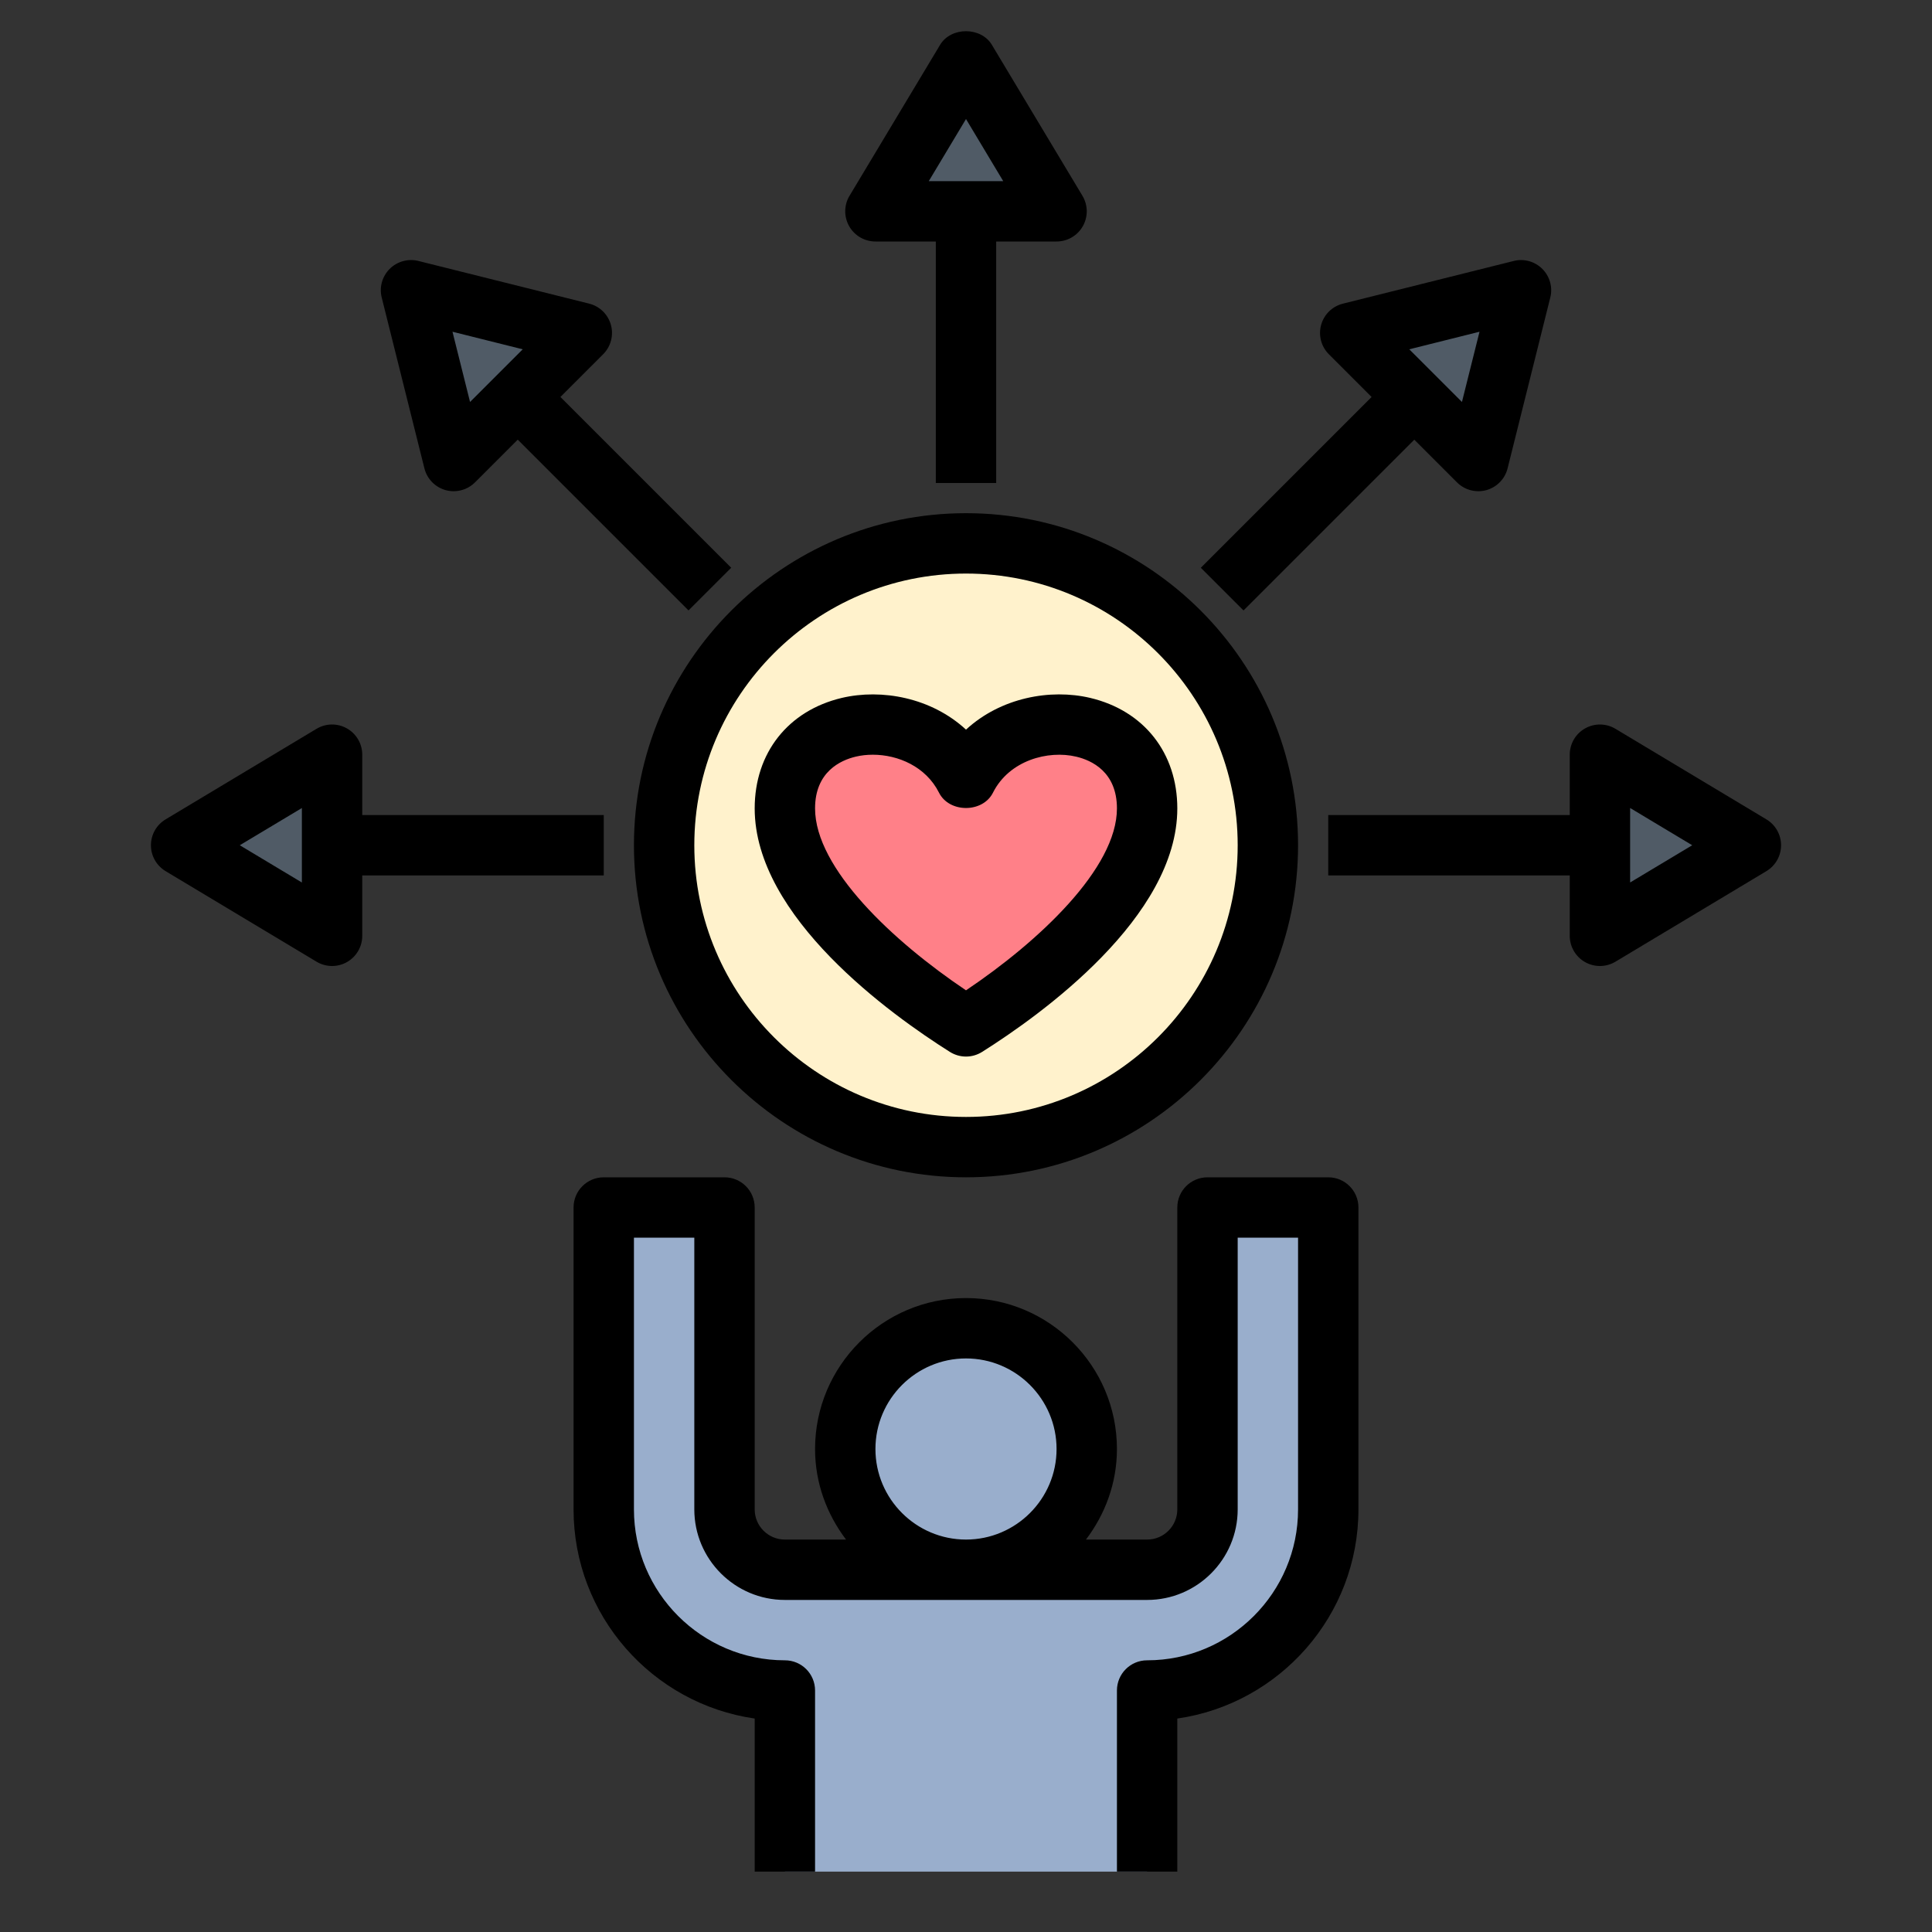
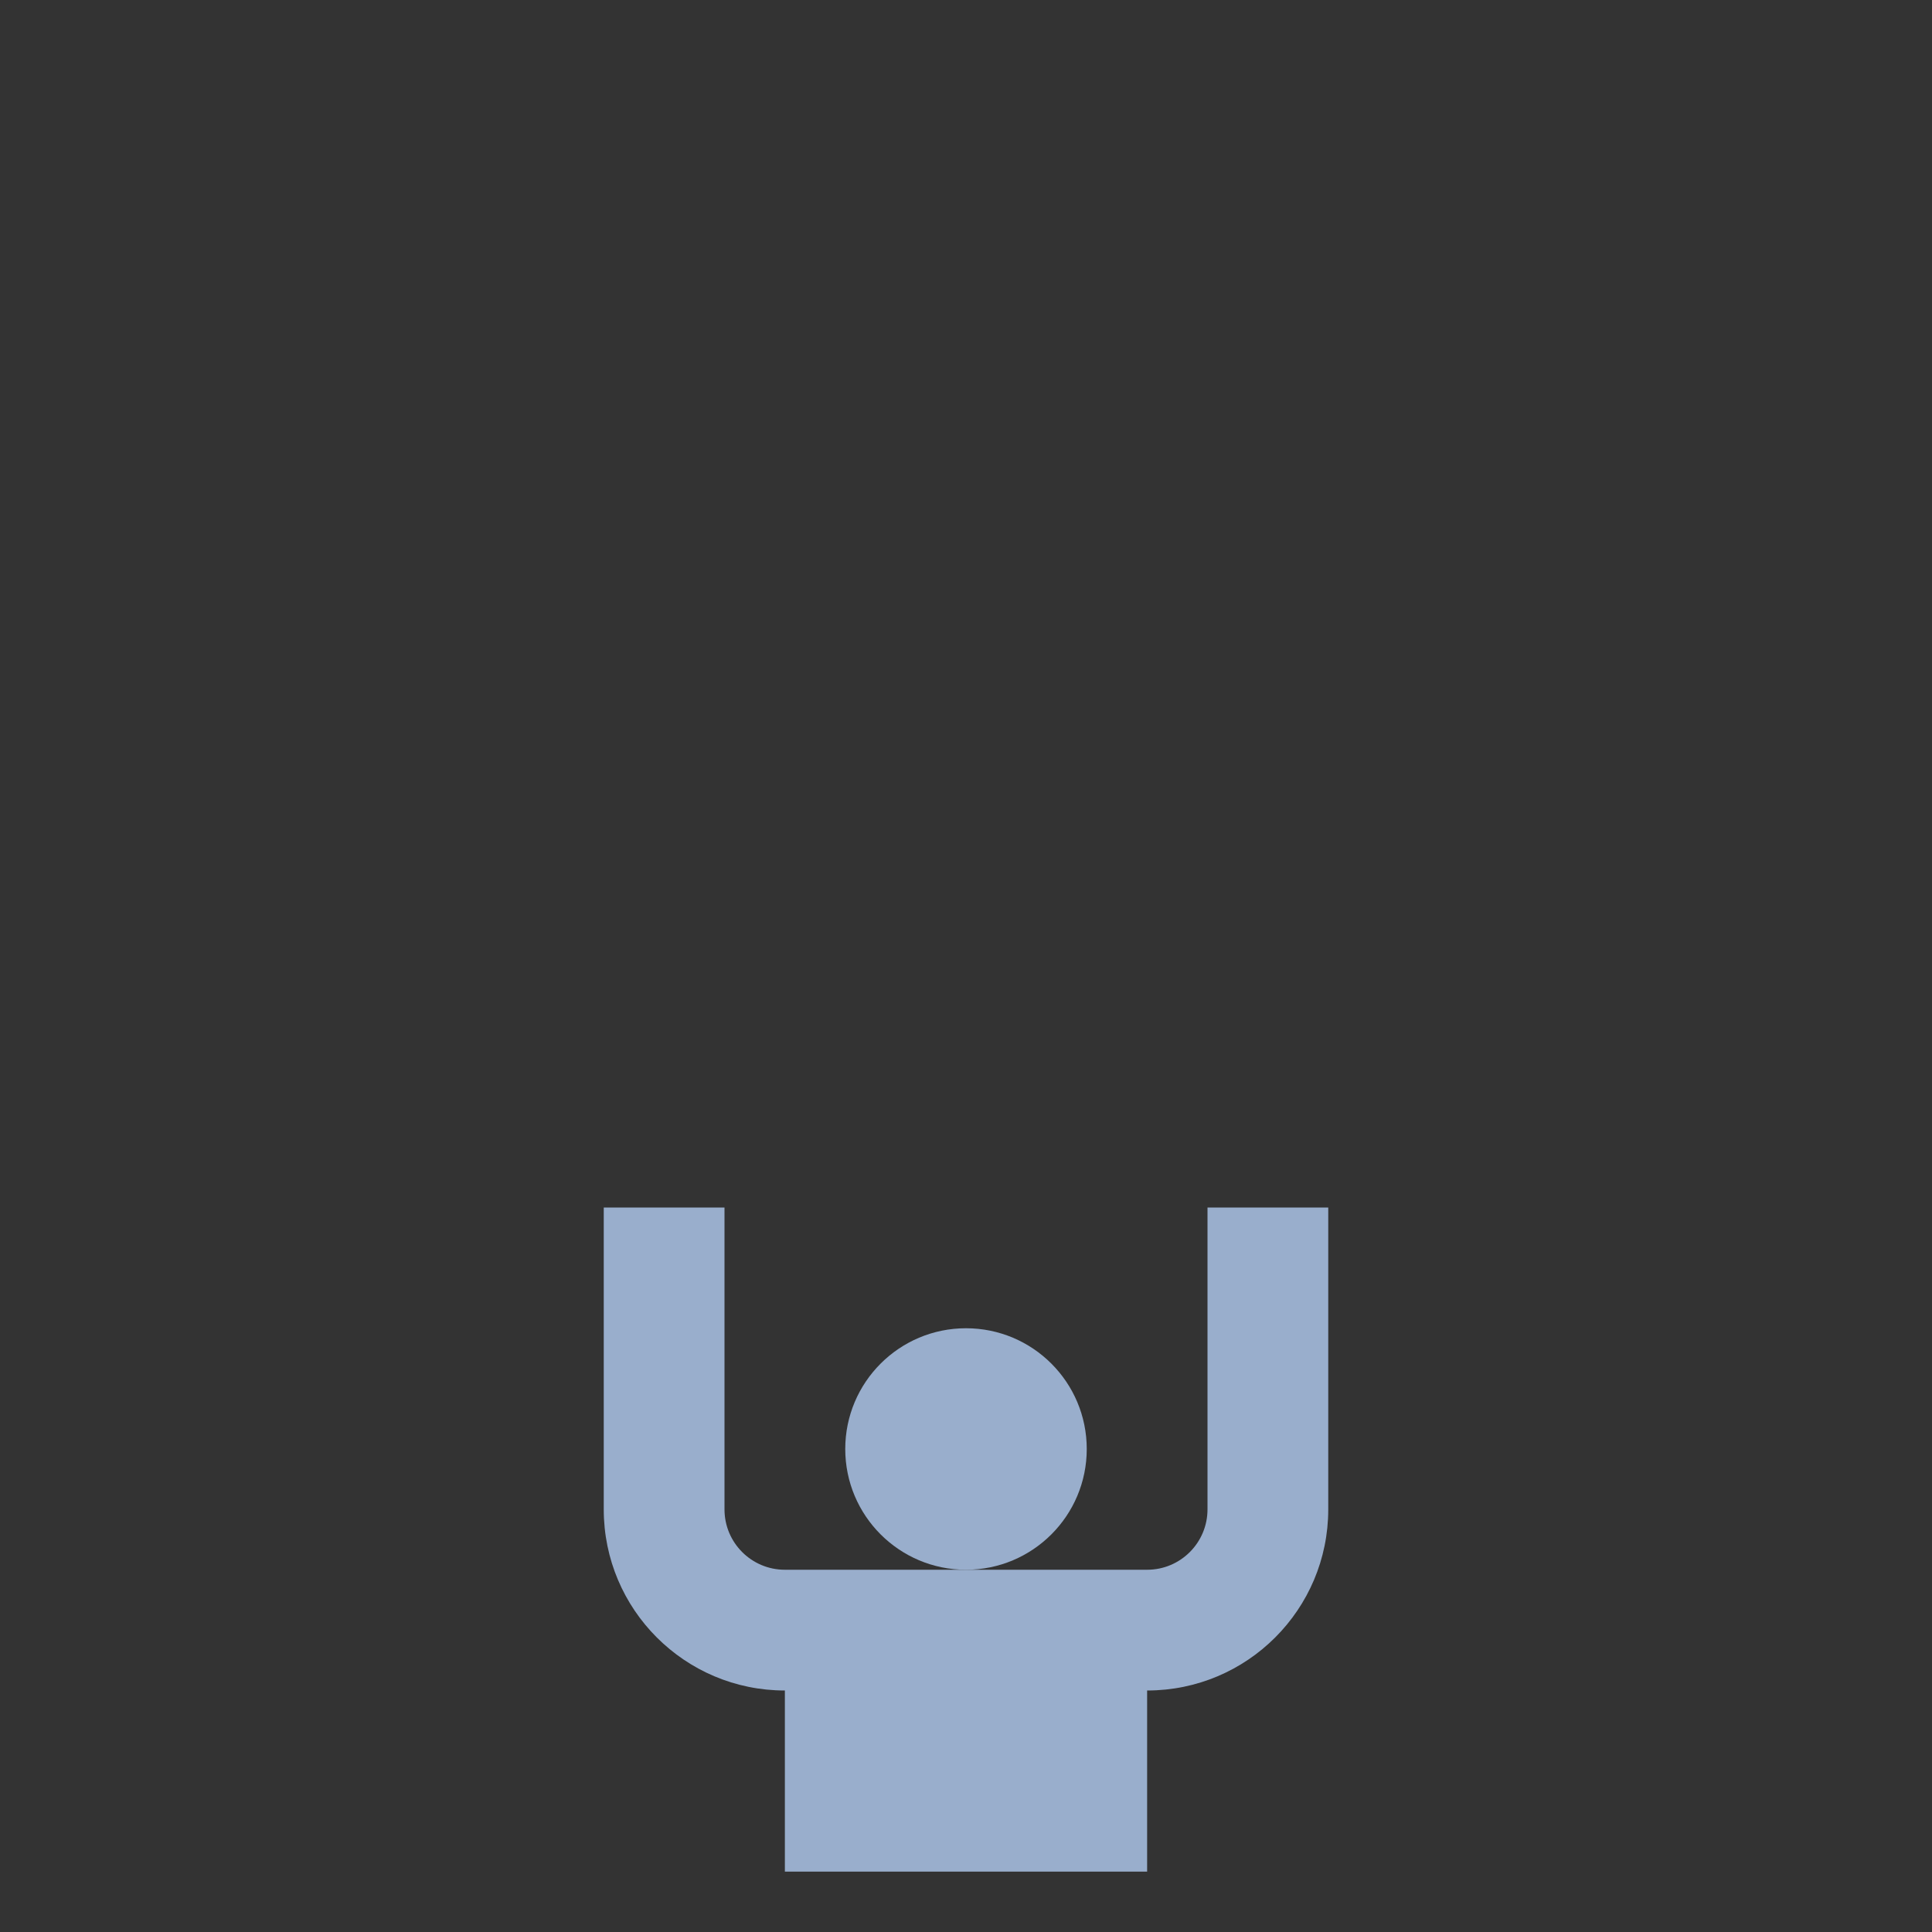
<svg xmlns="http://www.w3.org/2000/svg" enable-background="new 0 0 64 64" viewBox="0 0 64 64">
  <rect x="0" y="0" width="64" height="64" fill="#333333" stroke="none" />
-   <circle cx="32" cy="28" r="10" fill="#fff2cc" />
-   <path fill="#ff8088" d="M32,25.81c-1.358-2.701-6-2.38-6,0.97c0,3.208,4.724,6.416,6,7.22c1.276-0.804,6-4.012,6-7.22  C38,23.43,33.358,23.109,32,25.81z" />
-   <path fill="#505b66" d="M32 2l-3 5c1 0 6 0 6 0L32 2zM58 28l-5-3c0 1 0 6 0 6L58 28zM6 28l5 3c0-1 0-6 0-6L6 28zM13.615 9.615l1.414 5.657c.707-.707 4.243-4.243 4.243-4.243L13.615 9.615zM50.385 9.615l-5.657 1.414c.707.707 4.243 4.243 4.243 4.243L50.385 9.615z" />
  <path fill="#99aecc" d="M40,40v10c0,1.105-0.895,2-2,2h-6h-6c-1.105,0-2-0.895-2-2V40h-4v10c0,3.314,2.686,6,6,6v6h12v-6   c3.314,0,6-2.686,6-6V40H40z" />
  <circle cx="32" cy="48" r="4" fill="#99aecc" />
-   <path d="M32 39c6.065 0 11-4.935 11-11s-4.935-11-11-11-11 4.935-11 11S25.935 39 32 39zM32 19c4.963 0 9 4.037 9 9s-4.037 9-9 9-9-4.037-9-9S27.037 19 32 19zM33 16V8h2c.36 0 .692-.193.87-.507.178-.314.173-.699-.013-1.008l-3-5c-.361-.602-1.354-.602-1.715 0l-3 5c-.186.309-.19.693-.013 1.008C28.308 7.807 28.64 8 29 8h2v8H33zM30.767 6L32 3.943 33.233 6H30.767zM59 28c0-.352-.185-.677-.485-.857l-5-3c-.31-.186-.694-.19-1.008-.013S52 24.64 52 25v2h-8v2h8v2c0 .36.193.692.507.87C52.66 31.957 52.83 32 53 32c.178 0 .356-.048.515-.143l5-3C58.815 28.677 59 28.352 59 28zM54 29.233v-2.467L56.057 28 54 29.233zM5.485 28.857l5 3C10.644 31.952 10.822 32 11 32c.17 0 .34-.043.493-.13C11.807 31.692 12 31.36 12 31v-2h8v-2h-8v-2c0-.36-.193-.692-.507-.87s-.698-.173-1.008.013l-5 3C5.185 27.323 5 27.648 5 28S5.185 28.677 5.485 28.857zM10 26.767v2.467L7.943 28 10 26.767z" />
-   <path d="M12.908 8.908c-.248.248-.349.608-.263.949l1.414 5.657c.087.35.355.625.703.722.088.024.178.036.267.036.262 0 .517-.103.707-.293l1.415-1.415 5.657 5.657 1.414-1.414-5.657-5.657 1.415-1.415c.255-.255.353-.627.257-.974-.097-.348-.372-.616-.722-.703l-5.657-1.414C13.52 8.559 13.156 8.66 12.908 8.908zM17.316 11.571l-1.745 1.745-.582-2.327L17.316 11.571zM48.264 15.979c.19.19.445.293.707.293.089 0 .179-.012.267-.036.348-.097.616-.372.703-.722l1.414-5.657c.086-.341-.015-.701-.263-.949s-.61-.35-.949-.263l-5.657 1.414c-.35.087-.625.355-.722.703-.096.347.002.719.257.974l1.415 1.415-5.657 5.657 1.414 1.414 5.657-5.657L48.264 15.979zM49.011 10.989l-.582 2.327-1.745-1.745L49.011 10.989zM31.467 34.846C31.63 34.948 31.814 35 32 35s.37-.052.533-.154C34.478 33.621 39 30.382 39 26.78c0-1.836-1.105-3.239-2.886-3.661-1.319-.311-2.964-.01-4.114 1.051-1.15-1.062-2.794-1.361-4.114-1.051C26.105 23.541 25 24.944 25 26.78 25 30.382 29.522 33.621 31.467 34.846zM28.347 25.065c.179-.043.37-.064.567-.064.832 0 1.757.391 2.192 1.258.34.676 1.447.676 1.787 0 .538-1.071 1.824-1.416 2.76-1.193C36.156 25.185 37 25.566 37 26.78c0 1.983-2.584 4.404-5 6.026-2.416-1.622-5-4.043-5-6.026C27 25.566 27.844 25.185 28.347 25.065zM45 50V40c0-.553-.447-1-1-1h-4c-.553 0-1 .447-1 1v10c0 .552-.448 1-1 1h-2.026C36.609 50.162 37 49.13 37 48c0-2.757-2.243-5-5-5s-5 2.243-5 5c0 1.13.391 2.162 1.026 3H26c-.552 0-1-.448-1-1V40c0-.553-.447-1-1-1h-4c-.553 0-1 .447-1 1v10c0 3.521 2.612 6.442 6 6.929V62h2v-6c0-.553-.447-1-1-1-2.757 0-5-2.243-5-5v-9h2v9c0 1.654 1.346 3 3 3h12c1.654 0 3-1.346 3-3v-9h2v9c0 2.757-2.243 5-5 5-.553 0-1 .447-1 1v6h2v-5.071C42.388 56.442 45 53.521 45 50zM32 51c-1.654 0-3-1.346-3-3s1.346-3 3-3 3 1.346 3 3S33.654 51 32 51z" />
</svg>